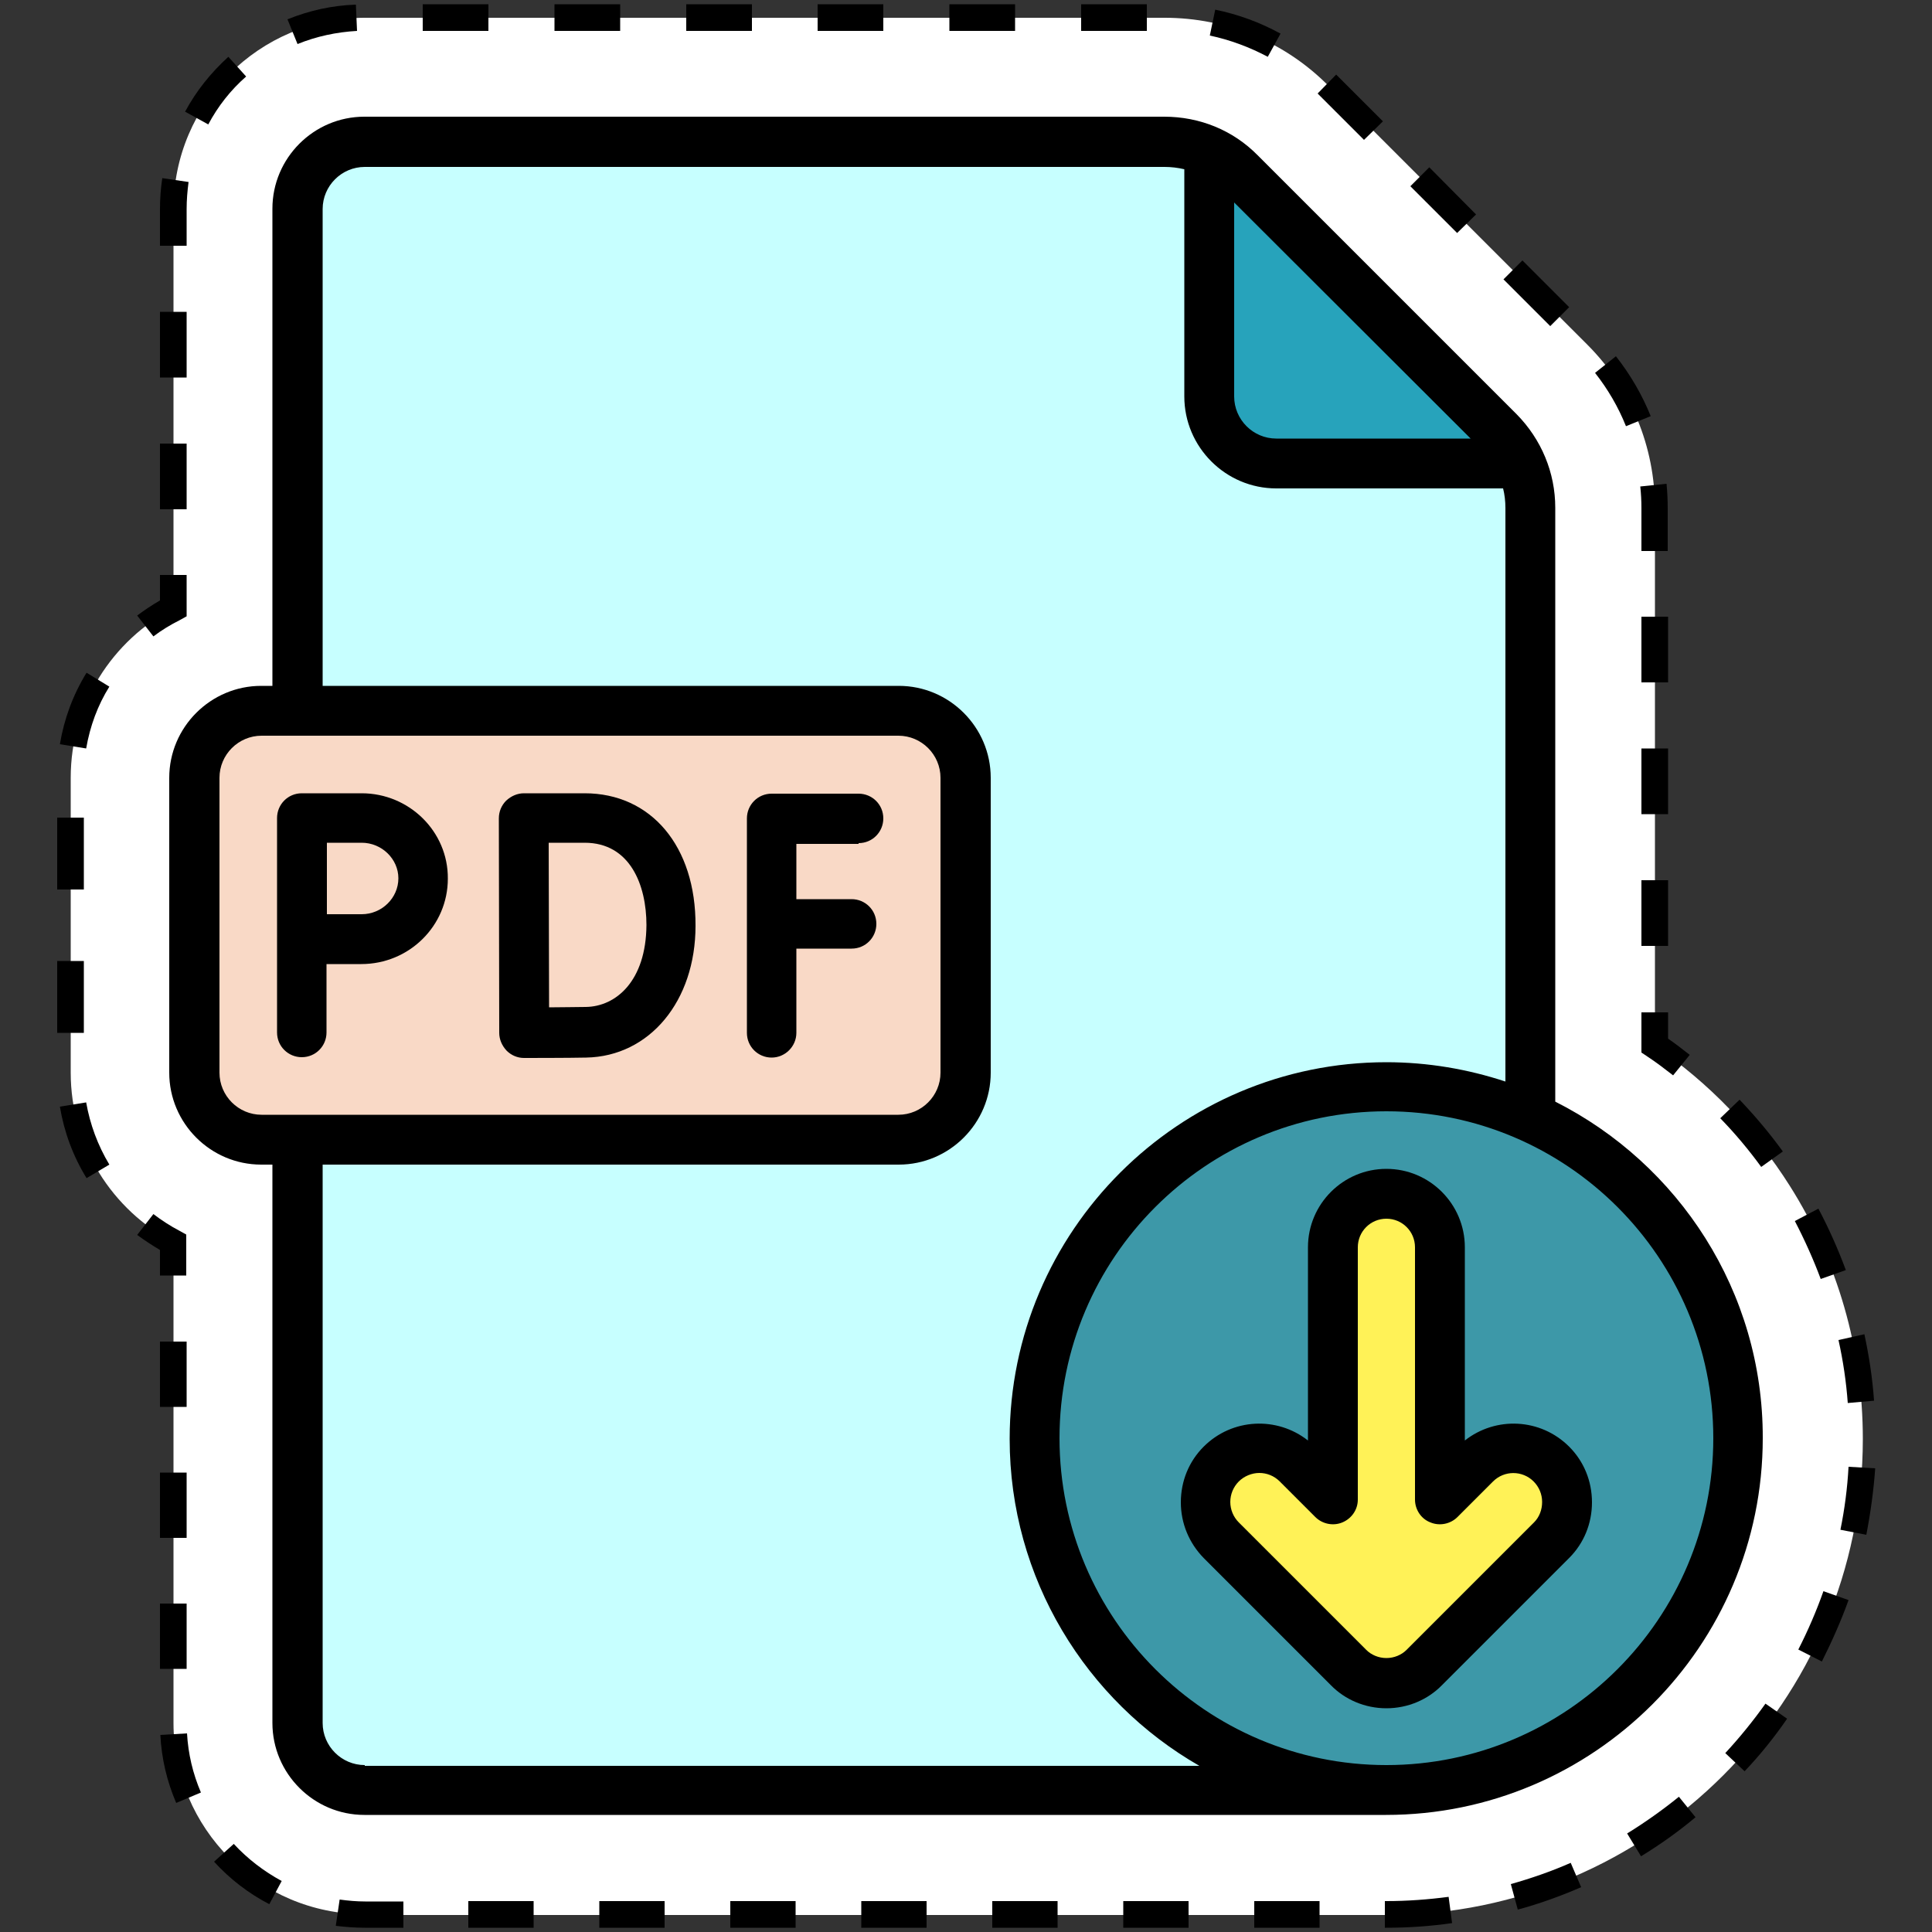
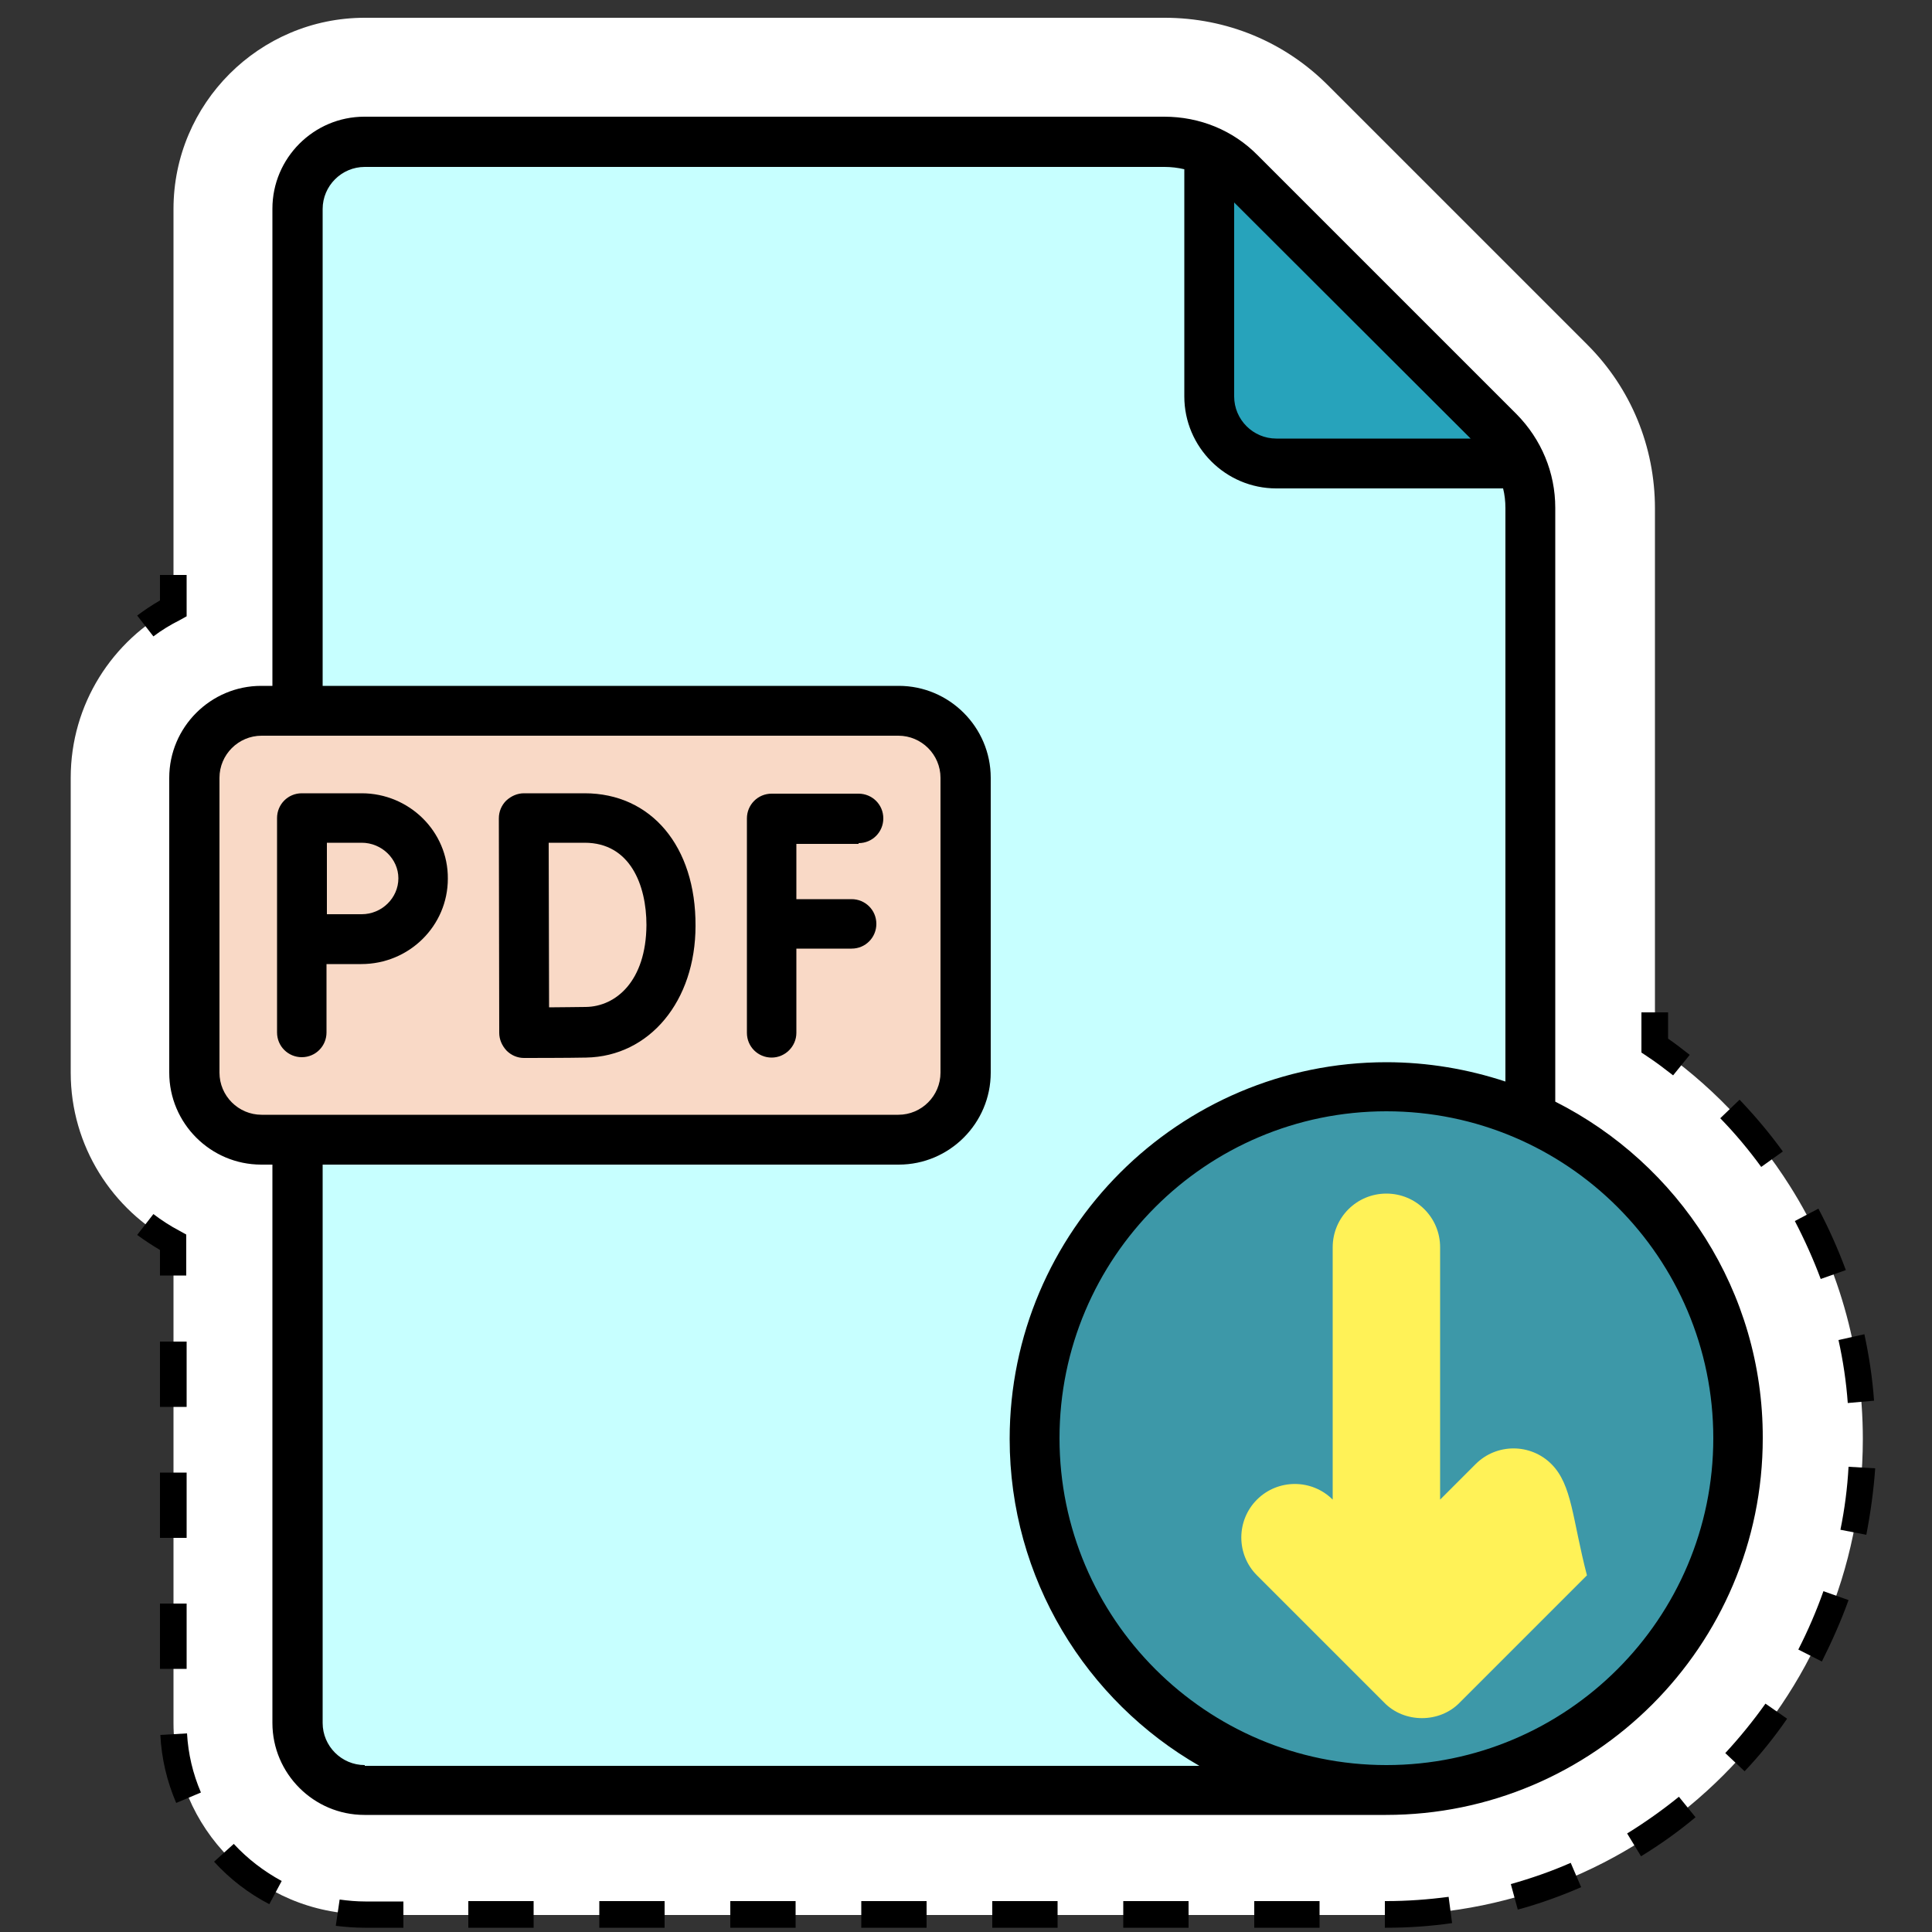
<svg xmlns="http://www.w3.org/2000/svg" version="1.1" x="0px" y="0px" viewBox="0 0 500 500" style="enable-background:new 0 0 500 500;" xml:space="preserve">
  <rect x="0" y="0" width="500" height="500" fill="#333333" stroke="none" />
  <style type="text/css"> .st0{fill:#FFFFFF;} .st1{clip-path:url(#SVGID_00000065033681004673531110000009736884693205247885_);} .st2{clip-path:url(#SVGID_00000000906620378805112550000005384189978870759571_);} .st3{clip-path:url(#SVGID_00000098210247271509278940000006150017192218593965_);} .st4{clip-path:url(#SVGID_00000080928210194431856270000011561377885248949938_);} .st5{clip-path:url(#SVGID_00000008840928373037507280000016823403737464142500_);} .st6{clip-path:url(#SVGID_00000152957855896837167790000013813795108252451247_);} .st7{clip-path:url(#SVGID_00000165208056693002781820000005775743520470938792_);} .st8{opacity:0.85;fill:url(#SVGID_00000106831478082574150190000007628430059464400553_);} .st9{fill:#7E55AF;} .st10{opacity:0.27;clip-path:url(#SVGID_00000072250172672111484910000009469125625413464765_);} .st11{fill:url(#SVGID_00000010285941444440906550000013526088790043043987_);} .st12{fill:url(#SVGID_00000132089515075656555750000009247051613689276300_);} .st13{fill:url(#SVGID_00000136408707061528819510000004114713275097475759_);} .st14{fill:url(#SVGID_00000034072376425784721090000005573950704793830581_);} .st15{fill:url(#SVGID_00000181803889914003364800000000566215731840678843_);} .st16{fill:url(#SVGID_00000138558677769396142440000017790360095322557866_);} .st17{fill:url(#SVGID_00000057124115213863578990000018148120491841808564_);} .st18{fill:url(#SVGID_00000174598829735491845110000008050282587790331554_);} .st19{fill:url(#SVGID_00000103959452229546098040000016343561822331798928_);} .st20{fill:url(#SVGID_00000035508352758506284240000010558607467465413054_);} .st21{fill:url(#SVGID_00000077316741305674967500000012840150942668252061_);} .st22{fill:url(#SVGID_00000182517380816470237660000014262337691348845711_);} .st23{fill:url(#SVGID_00000126285069089339956380000003128221419226297753_);} .st24{fill:url(#SVGID_00000082348964941633780520000002439471876850575500_);} .st25{fill:url(#SVGID_00000087393836634849529030000000049568899427500682_);} .st26{fill:url(#SVGID_00000029041387716153570650000016397214432476359312_);} .st27{fill:url(#SVGID_00000134932243879803249620000018340666961584699296_);} .st28{fill:url(#SVGID_00000170261188466207166970000001804262134310729124_);} .st29{fill:url(#SVGID_00000096755354413660432470000014415384172619576717_);} .st30{fill:url(#SVGID_00000044875000205798230850000013483853019125340825_);} .st31{fill:url(#SVGID_00000082356531944378414760000007154521463836625043_);} .st32{fill:url(#SVGID_00000112593224207711067060000008219649601830642058_);} .st33{fill:url(#SVGID_00000000909532613955130840000016452583295571886998_);} .st34{fill:url(#SVGID_00000038382262350831883350000014329537603427582129_);} .st35{fill:url(#SVGID_00000013175304795740293420000006456919954096737413_);} .st36{fill:url(#SVGID_00000000914413437727867760000008528660232449153970_);} .st37{fill:url(#SVGID_00000057848626040919871730000008179325197613405595_);} .st38{fill:url(#SVGID_00000098193935890830315020000005201378586262908034_);} .st39{fill:url(#SVGID_00000018953307831943738070000009599813465038342328_);} .st40{fill:url(#SVGID_00000021840558595810110560000012912145960853171090_);} .st41{opacity:0.1;} .st42{fill:#AEAEAE;} .st43{fill:#DC4D9F;} .st44{fill-rule:evenodd;clip-rule:evenodd;fill:#BFDFE3;} .st45{fill:#BFDFE3;} .st46{fill:#4B4B4C;} .st47{fill:#F9D9C6;} .st48{fill:none;stroke:#3D98A8;stroke-width:2;stroke-miterlimit:10;} .st49{fill:#FFF257;} .st50{fill:none;stroke:#4B4B4C;stroke-width:2;stroke-miterlimit:10;} .st51{fill:none;stroke:#FFFFFF;stroke-width:2;stroke-linecap:round;stroke-linejoin:round;stroke-miterlimit:10;} .st52{fill:#FFFFFF;stroke:#000000;stroke-width:2;stroke-miterlimit:10;stroke-dasharray:6;} .st53{stroke:#000000;stroke-miterlimit:10;} .st54{fill:#3D98A8;} .st55{fill:none;stroke:#4B4B4C;stroke-width:0.75;stroke-miterlimit:10;} .st56{fill-rule:evenodd;clip-rule:evenodd;fill:#3D98A8;} .st57{fill:#C7FFFF;} .st58{fill:#006376;} .st59{opacity:0.2;fill:#006376;} .st60{opacity:0.72;fill:url(#SVGID_00000044155882547173888710000017586765141832982157_);} .st61{opacity:0.47;fill:url(#SVGID_00000139991494093512749600000008312809804800684434_);} .st62{opacity:0.51;} .st63{fill:url(#SVGID_00000111167690462947660330000015763944404443626625_);} .st64{opacity:0.36;} .st65{opacity:0.15;clip-path:url(#SVGID_00000075139128868465091960000014550222611946570156_);} .st66{opacity:0.15;} .st67{fill:#403E3D;} .st68{fill:#575756;} .st69{fill:#878787;} .st70{fill:#EAE8D2;} .st71{clip-path:url(#SVGID_00000106125950315898675310000007979638951579887288_);} .st72{fill:#E2E1E1;} .st73{fill:#615B9E;} .st74{fill:#EE97A5;} .st75{fill:#F39DAA;} .st76{fill:#40362F;} .st77{fill:#DD4E2F;} .st78{fill:#F3922E;} .st79{fill:#1E1E1E;stroke:#000000;stroke-width:8.284;stroke-linecap:round;stroke-linejoin:round;stroke-miterlimit:10;} .st80{fill:none;stroke:#1D1D1B;stroke-width:7.18;stroke-linecap:round;stroke-linejoin:round;stroke-miterlimit:10;} .st81{fill:#EAE8D2;stroke:#1D1D1B;stroke-width:0.138;stroke-miterlimit:10;} .st82{clip-path:url(#SVGID_00000165208465106955508300000010496701111668174010_);} .st83{opacity:0.72;fill:url(#SVGID_00000105384823889356451850000009688537396030116253_);} .st84{opacity:0.47;fill:url(#SVGID_00000134244395987470445320000000579407242615751555_);} .st85{fill:url(#SVGID_00000144312798556833337430000011784143679303345085_);} .st86{opacity:0.27;clip-path:url(#SVGID_00000111903280195162036620000007926833908902821535_);} .st87{fill:url(#SVGID_00000066499241395991506770000014910826756919973034_);} .st88{fill:url(#SVGID_00000085221975312359537020000007858402020412110524_);} .st89{fill:url(#SVGID_00000073708507699189407940000004475556066218695082_);} .st90{fill:url(#SVGID_00000062890504648434037130000013614157560822364840_);} .st91{fill:url(#SVGID_00000048484943028775770860000017549088062888017084_);} .st92{fill:url(#SVGID_00000144316986233408828050000006339848284422934201_);} .st93{fill:url(#SVGID_00000153695597464831144760000015034021977344044734_);} .st94{fill:url(#SVGID_00000017479836656725923840000006562007409417507210_);} .st95{fill:url(#SVGID_00000075879961830506127400000007560558060613975455_);} .st96{fill:url(#SVGID_00000113354803350026622810000015240888166812963997_);} .st97{fill:url(#SVGID_00000152260025976176831080000006004761938179720583_);} .st98{fill:url(#SVGID_00000114039343909614173820000002257472798824907952_);} .st99{fill:url(#SVGID_00000148660305867272425050000007281889945598520464_);} .st100{fill:url(#SVGID_00000118367319311077716880000011552725236556076222_);} .st101{fill:url(#SVGID_00000016772568267953994170000014746241108294284719_);} .st102{fill:url(#SVGID_00000080199426206619075660000006632740158152181921_);} .st103{fill:url(#SVGID_00000067917525098517322410000005247404912204556929_);} .st104{fill:url(#SVGID_00000060024192120811734110000013871417789402491045_);} .st105{fill:url(#SVGID_00000011002445857120856320000015474644730449901447_);} .st106{fill:url(#SVGID_00000164516453427020513780000009876014064616335530_);} .st107{fill:url(#SVGID_00000085252432997521924890000016054038746551613616_);} .st108{fill:url(#SVGID_00000118370583771805392860000015446366265707252381_);} .st109{fill:url(#SVGID_00000178162966330984519630000016341975431975843235_);} .st110{fill:url(#SVGID_00000123400692929016669200000013522880673611577226_);} .st111{fill:url(#SVGID_00000058548571962745111240000015185955847797102485_);} .st112{fill:url(#SVGID_00000044866886472525973170000016685708856187308453_);} .st113{fill:url(#SVGID_00000145027174988951869370000017260975851544348330_);} .st114{fill:url(#SVGID_00000028286780837084081180000001276773548525448320_);} .st115{fill:url(#SVGID_00000000918272001626644940000017000088147841319311_);} .st116{fill:url(#SVGID_00000008845756135849057350000006582704696708135582_);} .st117{opacity:0.27;clip-path:url(#SVGID_00000035497893518922649160000006828238194192086949_);} .st118{fill:url(#SVGID_00000029762285852228852730000012654644743993910400_);} .st119{fill:url(#SVGID_00000018938186475344232130000011251089718946702010_);} .st120{fill:url(#SVGID_00000026142868552839985960000006317871859264720054_);} .st121{fill:url(#SVGID_00000136371036820007999690000002477347434122012555_);} .st122{fill:url(#SVGID_00000135661657890100848790000007088382754187797918_);} .st123{fill:url(#SVGID_00000063602317523282343990000002609710223480015253_);} .st124{fill:url(#SVGID_00000105398502740470784190000011527234815282029744_);} .st125{fill:url(#SVGID_00000041257037408174709220000013407807036516500664_);} .st126{fill:url(#SVGID_00000126292988704600370580000003579265852610936230_);} .st127{fill:url(#SVGID_00000142893170964281938860000017440176652068719528_);} .st128{fill:url(#SVGID_00000052809281399803212610000006136871729052099004_);} .st129{fill:url(#SVGID_00000110465098885868154720000000028497257578291890_);} .st130{fill:url(#SVGID_00000170999512298865538170000002150327441658368661_);} .st131{fill:url(#SVGID_00000161603822398873152410000009716765908476132237_);} .st132{fill:url(#SVGID_00000005977561635618653380000009133074443998049416_);} .st133{fill:url(#SVGID_00000163777159521697773900000018300926961269852593_);} .st134{fill:url(#SVGID_00000112625515072421544240000001270029119070747799_);} .st135{fill:url(#SVGID_00000088821973395702292190000016745394729442529927_);} .st136{fill:url(#SVGID_00000094576135155615379530000004515875586876367248_);} .st137{fill:url(#SVGID_00000140734278281174298780000012041632233796215424_);} .st138{fill:url(#SVGID_00000127730622145156114000000002171061742382379966_);} .st139{fill:url(#SVGID_00000056424181269617847390000006848874789761416611_);} .st140{fill:url(#SVGID_00000026874052152887755270000012519032234017240494_);} .st141{fill:url(#SVGID_00000099645200815126235120000013748099709885857683_);} .st142{fill:url(#SVGID_00000091000612995067529900000017821550310024126597_);} .st143{fill:url(#SVGID_00000021813314419866046380000007078907846702440867_);} .st144{fill:url(#SVGID_00000141413459704100875850000017235239365502686362_);} .st145{fill:url(#SVGID_00000127737756449327611620000003717261450997788825_);} .st146{fill:url(#SVGID_00000163777227546817762610000004424782580579745467_);} .st147{fill:url(#SVGID_00000046334625628540935830000016014222720643775621_);} .st148{opacity:0.27;clip-path:url(#SVGID_00000036213449478086979230000016703931510358599849_);} .st149{fill:url(#SVGID_00000025404480905475714360000014536847263870835853_);} .st150{fill:url(#SVGID_00000068662954117314338780000005563275877169918121_);} .st151{fill:url(#SVGID_00000065058527654243453090000015876404147978420925_);} .st152{fill:url(#SVGID_00000015331909849685258670000006617104598768503212_);} .st153{fill:url(#SVGID_00000006704462910445987390000016283664974285736104_);} .st154{fill:url(#SVGID_00000161595839118831618020000010993550685515835833_);} .st155{fill:url(#SVGID_00000130632912001105815110000010649996379720544914_);} .st156{fill:url(#SVGID_00000066495029310779459630000012900048848235732878_);} .st157{fill:url(#SVGID_00000153707541300639948820000016511045534444984731_);} .st158{fill:url(#SVGID_00000040540318196561615010000002010472806481736331_);} .st159{fill:url(#SVGID_00000172434650934752932630000009535203961752008364_);} .st160{fill:url(#SVGID_00000134971694254534935590000006637801983589469571_);} .st161{fill:url(#SVGID_00000026165494278600545780000001524423257226847909_);} .st162{fill:url(#SVGID_00000170958306535260943390000000327754679931605425_);} .st163{fill:url(#SVGID_00000048487589512457386780000014900839753928109996_);} .st164{fill:url(#SVGID_00000010278441661310966300000016519590692571199369_);} .st165{fill:url(#SVGID_00000075128293689734737700000001524048697947843216_);} .st166{fill:url(#SVGID_00000113349335915210797880000015588738341325943445_);} .st167{fill:url(#SVGID_00000073708523102110169460000009051526299257857163_);} .st168{fill:url(#SVGID_00000127026956072700697310000001727684085039242140_);} .st169{fill:url(#SVGID_00000060753410159198116300000008065759186447921327_);} .st170{fill:url(#SVGID_00000183219491745981532740000016036693160802309001_);} .st171{fill:url(#SVGID_00000180336263439088422170000003651260516701591725_);} .st172{fill:url(#SVGID_00000072973026176123624020000001104799509120958105_);} .st173{fill:url(#SVGID_00000144317149406251311000000007370395328144431251_);} .st174{fill:url(#SVGID_00000177451214017135060760000012867945146838267059_);} .st175{fill:url(#SVGID_00000052066869360480244500000008072616499415243963_);} .st176{fill:url(#SVGID_00000010995132264675181610000013481450496506984093_);} .st177{fill:url(#SVGID_00000089537811237208009650000002324590072463472513_);} .st178{fill:url(#SVGID_00000175298454401080116420000003158033311197022137_);} .st179{opacity:0.85;fill:url(#SVGID_00000006675716503773894510000015162299254144776628_);} .st180{fill-rule:evenodd;clip-rule:evenodd;fill:#F9D9C6;} .st181{fill-rule:evenodd;clip-rule:evenodd;fill:#DC4D9F;} .st182{fill-rule:evenodd;clip-rule:evenodd;fill:#FFF257;} .st183{fill:#1D1D1B;} .st184{fill:#27A3BB;} .st185{fill:#6D6D6E;} .st186{fill:#FF67BB;} .st187{fill:#B3DAFE;} .st188{fill:#FFCEBC;} .st189{fill:#FFDDCD;} .st190{fill:#7D7D7F;} .st191{clip-path:url(#SVGID_00000026153314695826479960000015058187184976538241_);} .st192{clip-path:url(#SVGID_00000090282148155088462560000012831638730978286744_);} .st193{fill:#D7D7D7;} .st194{fill:#C3C3C3;} .st195{fill:#E0E0E0;} .st196{fill:#D7EBDC;} .st197{fill:#FBECBF;} .st198{fill:#212225;} .st199{fill:#FBE9B9;} .st200{fill:#D4EADB;} .st201{fill:#A4D7B0;} .st202{fill:#FBE8B6;} .st203{fill:#E4E7E9;} .st204{fill:#E7BE47;} .st205{fill:#DAEDDF;} .st206{fill:#208240;} .st207{fill:#DCEDE1;} .st208{fill:#F6AE10;} .st209{fill:#EFB428;} .st210{fill:#1B803A;} .st211{fill:#B6DEC2;} .st212{fill:#EFF0F1;} .st213{fill:#E8F0EC;} .st214{fill:#FAE09F;} .st215{fill:#9BD1A4;} .st216{fill:#E4BC43;} .st217{fill:#B5DDBF;} .st218{fill:#248442;} .st219{fill:#F0AF18;} .st220{fill:#EFC049;} .st221{fill:#EFAE16;} .st222{fill:#C7E5D0;} .st223{fill:#AACA88;} .st224{fill:#DBEEE1;} .st225{fill:#C8E5D0;} .st226{fill:#F1AE13;} .st227{fill:#FBECC0;} .st228{fill:#F4B01A;} .st229{fill:#F7B320;} .st230{fill:#B9DFC4;} .st231{fill:#C8BD54;} .st232{fill:#69AC7F;} .st233{fill:#8FC1D0;} .st234{fill:#EEAF18;} .st235{fill:#B7C472;} .st236{fill:#9AD0A2;} .st237{fill:#A5CC90;} .st238{fill:#F2C350;} .st239{fill:#F2B11E;} .st240{fill:#FAD680;} .st241{fill:#C0BD59;} .st242{fill:#F6A800;} .st243{fill:#ECB631;} .st244{fill:#C6BD57;} .st245{fill:#E8B732;} .st246{fill:#C9D08E;} .st247{fill:#F9D47F;} .st248{fill:#DBC056;} .st249{fill:#F9D37B;} .st250{fill:#BFD1C7;} .st251{fill:#91CFA2;} .st252{fill:#87B2F3;} .st253{fill:#88B2F1;} .st254{fill:#88B3F0;} .st255{fill:#A4D7B1;} .st256{fill:#8CBBDD;} .st257{fill:#F0B11E;} .st258{fill:#A2D6B0;} .st259{fill:#8FC2C4;} .st260{fill:#8BBBDD;} .st261{fill:#8AB8E5;} .st262{fill:#88B4ED;} .st263{fill:#95CBB8;} .st264{fill:#88B2F0;} .st265{fill:#90C3CB;} .st266{fill:#8FC1CF;} .st267{fill:#93C9BD;} .st268{fill:#89B7E5;} .st269{fill:#8CBCDC;} .st270{fill:#8AB9E1;} .st271{fill:#8FBFD2;} .st272{fill:#89B7E6;} .st273{fill:#A6CB8D;} .st274{fill:#8FC0D0;} .st275{fill:#8DBCDA;} .st276{fill:#88B4EE;} .st277{fill:#8CBFD5;} .st278{fill:#88B3EE;} .st279{fill:#8DBCDB;} .st280{fill:#91C3C8;} .st281{fill:#8CBBDE;} .st282{fill:#91C5C6;} .st283{fill:#8EBFD5;} .st284{fill:#F0AF17;} .st285{fill:#EEAE18;} .st286{fill:#89B6E9;} .st287{fill:#94CCB7;} .st288{fill:#8BB9E1;} .st289{fill:#8AB7E6;} .st290{fill:#F1AF17;} .st291{fill:#93C8BF;} .st292{fill:#8AB9E4;} .st293{fill:#89B5EA;} .st294{fill:#89B6E8;} .st295{fill:#92C6C3;} .st296{fill:#F2AF18;} .st297{fill:#8AB7E5;} .st298{fill:#91C5C5;} .st299{fill:#91C4C7;} .st300{fill:#89B6EA;} .st301{fill:#8AB8E4;} .st302{fill:#8BB9E0;} .st303{fill:#8BB9E4;} .st304{fill:#8AB6E8;} .st305{fill:#ABDAB8;} .st306{fill:#8EBED6;} .st307{fill:#8FC0D2;} .st308{fill:#91C3C9;} .st309{fill:#8BBCDB;} .st310{fill:#93CABB;} .st311{fill:#EEB01B;} .st312{fill:#8CBED6;} .st313{fill:#8BBADF;} .st314{fill:#91C5C4;} .st315{fill:#94CAB9;} .st316{fill:#92C5C4;} .st317{fill:#90C2CC;} .st318{fill:#94CBBA;} .st319{fill:#8CBDD8;} .st320{fill:#8EBFD3;} .st321{fill:#8AB7E8;} .st322{fill:#D1E2D9;} .st323{fill:#88B5EB;} .st324{fill:#8FC2CC;} .st325{fill:#8CBBDC;} .st326{fill:#A7D8B5;} .st327{fill:#92C7C0;} .st328{fill:#B5DEC0;} .st329{fill:#F4AC0E;} .st330{fill:#F2B62B;} .st331{fill:#EFB01A;} .st332{fill:#F2B11C;} .st333{fill:#8DBCDC;} .st334{fill:#F0B01A;} .st335{fill:#89B8E5;} .st336{fill:#95CCB7;} .st337{fill:#8EC1CF;} .st338{fill:#EDB937;} .st339{fill:#D7E3DD;} .st340{fill:#E5B736;} .st341{opacity:0.4;fill:#FFFFFF;} .st342{fill:#8BB9E2;} .st343{fill:#CFB947;} .st344{fill:#A7CB8C;} .st345{fill:#CDE1D5;} .st346{fill:#CEE1D7;} .st347{fill:#E8AE1A;} .st348{fill:#F6AA06;} .st349{fill:#A5D7B0;} .st350{fill:#D7ECDC;} .st351{fill:#8DCA9D;} .st352{fill:#86C096;} .st353{fill:#1E813D;} .st354{fill:#8ECA9D;} .st355{fill:#D7ECDD;} .st356{fill:#D9EDDF;} .st357{fill:#CDE7D4;} .st358{fill:#CBE6D3;} .st359{fill:#DAEDE0;} .st360{fill:#D7EBDD;} .st361{fill:#C2E2CB;} .st362{fill:#D4EADA;} .st363{fill:#DCEEE1;} .st364{fill:#CFE8D6;} .st365{fill:#C8E5D1;} .st366{fill:#DBEDE0;} .st367{fill:#CEE7D5;} .st368{fill:#D8ECDE;} .st369{fill:#B8DCC2;} .st370{fill:#C9E4D0;} .st371{fill:#CCE6D3;} .st372{fill:#C4E3CD;} .st373{fill:#D1E9D7;} .st374{fill:#BBE0C5;} .st375{fill:#C6E4CE;} .st376{fill:#9AD3AA;} .st377{fill:#C4E2CD;} .st378{fill:#BBDFC5;} .st379{fill:#8CC0CB;} .st380{fill:#C1E0CA;} .st381{fill:#C5E3CE;} .st382{fill:#BADFC4;} .st383{fill:#C1E0C9;} .st384{fill:#ADDAB9;} .st385{fill:#D9ECDE;} .st386{fill:#C9E6D1;} .st387{fill:#8FC6BA;} .st388{fill:#C0E0CA;} .st389{fill:#A9D9B6;} .st390{fill:#DBEEE0;} .st391{fill:#8FC8B5;} .st392{fill:#B2DDBE;} .st393{fill:#B5DDC1;} .st394{fill:#B2DDBF;} .st395{fill:#E4BB40;} .st396{fill:#A4D7B2;} .st397{fill:#B0DCBC;} .st398{fill:#9DD4AC;} .st399{fill:#E5BB41;} .st400{fill:#87C197;} .st401{fill:#C3E3CB;} .st402{fill:#BEE2C9;} .st403{fill:#BCDDC5;} .st404{fill:#B4DDBF;} .st405{fill:#B7DDC2;} .st406{fill:#A0D5AE;} .st407{fill:#BCDEC5;} .st408{fill:#A4D6AF;} .st409{fill:#8ABADC;} .st410{fill:#9FD5AD;} .st411{fill:#ADDBBA;} .st412{fill:#91CEA1;} .st413{fill:#B2DCBE;} .st414{fill:#A8D8B6;} .st415{fill:#B8DEC3;} .st416{fill:#AEDBBB;} .st417{fill:#BBDFC4;} .st418{fill:#C3E3CC;} .st419{fill:#8EC2C2;} .st420{fill:#8ABBD9;} .st421{fill:#F2B11D;} .st422{fill:#A9D8B6;} .st423{fill:#D9E4E0;} .st424{fill:#A8D6B5;} .st425{fill:#B5DEC1;} .st426{fill:#ACDAB8;} .st427{fill:#E2BC45;} .st428{fill:#FAE2A2;} .st429{fill:#E4B93A;} .st430{fill:#D6E4DD;} .st431{fill:#97D2A9;} .st432{fill:#B6DEC1;} .st433{fill:#FBE3A6;} .st434{fill:#98D2AA;} .st435{fill:#9FD4B0;} .st436{fill:#E5BA47;} .st437{fill:#8DBDD9;} .st438{fill:#FADC94;} .st439{fill:#E7AB24;} .st440{fill:#EBBA4E;} .st441{fill:#DEBB4B;} .st442{fill:#99CDB0;} .st443{fill:#F3AF1B;} .st444{fill:#A6D2C9;} .st445{fill:#F9D279;} .st446{fill:#FAD783;} .st447{fill:#B5AE8E;} .st448{fill:#9EAFC2;} .st449{fill:#EFB019;} .st450{fill:#F0AF19;} .st451{fill:#F1B01A;} .st452{fill:#EFB62D;} .st453{fill:#E0B93D;} .st454{fill:#EFB222;} .st455{fill:#F5B21F;} .st456{fill:#F1B01B;} .st457{fill:#EFAF1A;} .st458{fill:#EFAF19;} .st459{fill:#F2B01A;} .st460{fill:#F1B019;} .st461{fill:#F4AF17;} .st462{fill:#B6DDBD;} .st463{fill:#BADEC5;} .st464{fill:#ADD7BA;} .st465{fill:#ACD6B8;} .st466{fill:#EDB938;} .st467{fill:#E9BC41;} .st468{fill:#ECBF48;} .st469{fill:#F5A905;} .st470{fill:#F2AF17;} .st471{fill:#F0AF16;} .st472{fill:#A8CA8A;} .st473{fill:#97D2A7;} .st474{fill:#E6BC41;} .st475{fill:#F7B830;} .st476{fill:#C8BC53;} .st477{fill:#F8CD6A;} .st478{fill:#F8C758;} .st479{fill:#EAB327;} .st480{fill:#EDB428;} .st481{fill:#FADF9A;} .st482{fill:#F9D277;} .st483{fill:#F9D680;} .st484{fill:#ECBF49;} .st485{fill:#B7DFC2;} .st486{fill:#99D2A6;} .st487{fill:#F6AA05;} .st488{fill:#F1B11F;} .st489{fill:#F0B01B;} .st490{fill:#F3B11C;} .st491{fill:#B1D7AD;} .st492{fill:#F6AE12;} .st493{fill:#F5AE13;} .st494{fill:#E3C051;} .st495{fill:#F4AE14;} .st496{fill:#F8C046;} .st497{fill:#F5AD0F;} .st498{fill:#F2B11B;} .st499{fill:#F2BA39;} .st500{fill:#F8CA63;} .st501{fill:#F3B42A;} .st502{fill:#FADF9C;} .st503{fill:#FADB8F;} .st504{fill:#F8CA62;} .st505{fill:#F3AE14;} .st506{fill:#EDB832;} .st507{fill:#CAC56F;} .st508{fill:#FBEBBC;} .st509{fill:#A8D8B5;} .st510{fill:#278645;} .st511{fill:#1B803B;} .st512{fill:#298747;} .st513{fill:#CBE4D2;} .st514{fill:#2D894B;} .st515{fill:#188038;} .st516{fill:#228340;} .st517{fill:#42965D;} .st518{fill:#AAD2B6;} .st519{fill:#20823F;} .st520{fill:#399054;} .st521{fill:#248443;} .st522{fill:#358E52;} .st523{fill:#B9DBC3;} .st524{fill:#2B8849;} .st525{fill:#79B588;} .st526{fill:#79B487;} .st527{fill:#ADD3B8;} .st528{fill:#A0CCAD;} .st529{fill:#5DA473;} .st530{fill:#5AA372;} .st531{fill:#9AC9A8;} .st532{fill:#A0CCAE;} .st533{fill:#98D1AB;} .st534{fill:#E3BB43;} .st535{fill:#F8C75A;} .st536{fill:#EFB11D;} .st537{fill:#8AB4EF;} .st538{fill:#F9DA8B;} .st539{fill:#F9D886;} .st540{fill:#F9CF70;} .st541{fill:#F9D988;} .st542{fill:#F9D072;} .st543{fill:#E2BC46;} .st544{fill:#C4CAC7;} .st545{fill:#198038;} .st546{fill:#6CAD80;} .st547{fill:#4A9A63;} .st548{fill:#499962;} .st549{fill:#A8D1B4;} .st550{fill:#318C4E;} .st551{fill:#ADD4B8;} .st552{fill:#FBEBBE;} .st553{fill:#88BF99;} .st554{fill:#6EAF80;} .st555{fill:#8CBDD5;} .st556{fill:#95CDB2;} .st557{fill:#8FC9B4;} .st558{fill:#8EC2C6;} .st559{fill:#8EC2C3;} .st560{fill:#8EC5BD;} .st561{fill:#89B8E1;} .st562{fill:#8AB8E0;} .st563{fill:#8FC8B6;} .st564{fill:#88B5EA;} .st565{fill:#ABD6B8;} .st566{fill:#69716E;} .st567{fill:#1A803A;} .st568{fill:#288646;} .st569{fill:#198039;} .st570{fill:#85BD96;} .st571{fill:#87BE98;} .st572{fill:#A0CBAD;} .st573{fill:#348D50;} .st574{fill:#C8E4D0;} .st575{fill:#D2E9D8;} .st576{fill:#99C8A6;} .st577{fill:#7BB58A;} .st578{fill:#539F6B;} .st579{fill:#C5E2CD;} .st580{fill:#71AF81;} .st581{fill:#B2D6BC;} .st582{fill:#42955D;} .st583{fill:#B7DAC2;} .st584{fill:#6CAE80;} .st585{fill:#70B082;} .st586{fill:#348E51;} .st587{fill:#BCDCC5;} .st588{fill:#B9DBC2;} .st589{fill:#59A270;} .st590{fill:#B4D8BE;} .st591{fill:#99C9A7;} .st592{fill:#178038;} .st593{fill:#81BB92;} .st594{fill:#B0D6BC;} .st595{fill:#A0CCAC;} .st596{fill:#2F8B4D;} .st597{fill:#7DB68B;} .st598{fill:#5FA676;} .st599{fill:#1D803C;} .st600{fill:#97C7A6;} .st601{fill:#178037;} .st602{fill:#8CC09B;} .st603{fill:#8EC29E;} .st604{fill:#98C8A6;} .st605{fill:#63A879;} .st606{fill:#258544;} .st607{fill:#8DC29D;} .st608{fill:#B4D7BE;} .st609{fill:#A2CDAF;} .st610{fill:#A2CCAF;} .st611{fill:#C8E3D0;} .st612{fill:#ACD4B9;} .st613{fill:#499963;} .st614{fill:#7FB78E;} .st615{fill:#358E51;} .st616{fill:#98C7A6;} .st617{fill:#A1CCAE;} .st618{fill:#41935A;} .st619{fill:#2E894B;} .st620{fill:#9ECCAC;} .st621{fill:#E2B93E;} .st622{fill:#CFB64C;} .st623{fill:#FAE1A2;} .st624{fill:#EDC351;} .st625{fill:#B7DEC1;} .st626{fill:#A7D7B0;} .st627{fill:#F9D47E;} .st628{fill:#D7B639;} .st629{fill:#CDCC81;} .st630{fill:#F7B21D;} .st631{fill:#F0C04D;} .st632{fill:#C1D7A5;} .st633{fill:#E6BD47;} .st634{fill:#AED8B1;} .st635{fill:#F1B323;} .st636{fill:#F6C149;} .st637{fill:#C4D49A;} .st638{fill:#D4C66B;} .st639{fill:#B9DDBB;} .st640{fill:#D7C362;} .st641{fill:#C3D5A0;} .st642{fill:#CBC875;} .st643{fill:#B3D5A5;} .st644{fill:#EFCB69;} .st645{fill:#F1BD41;} .st646{fill:#DAC460;} .st647{fill:#B6D29C;} .st648{fill:#B2D6AA;} .st649{fill:#D4BF57;} .st650{fill:#E2C560;} .st651{fill:#EEB324;} .st652{fill:#D6EBDB;} .st653{fill:#7AB589;} .st654{fill:#76B387;} .st655{fill:#BCC269;} .st656{fill:#D6EBDC;} .st657{fill:#54A06C;} .st658{fill:#D5EADB;} .st659{fill:#79B489;} .st660{fill:#C4E1CC;} .st661{fill:#FFFFFF;stroke:#FFFFFF;stroke-width:6.031;stroke-miterlimit:10;} .st662{fill:none;stroke:#4B4B4C;stroke-width:1.5;stroke-miterlimit:10;} .st663{fill:none;stroke:#000000;stroke-width:2;stroke-miterlimit:10;} .st664{fill:none;stroke:#000000;stroke-width:2;stroke-miterlimit:10;stroke-dasharray:6.46,6.46;} .st665{fill:none;stroke:#000000;stroke-width:2;stroke-miterlimit:10;stroke-dasharray:6.776,6.776;} .st666{fill:none;stroke:#000000;stroke-width:2;stroke-miterlimit:10;stroke-dasharray:5.208,5.208;} .st667{fill:none;stroke:#000000;stroke-width:2;stroke-miterlimit:10;stroke-dasharray:6.134,6.134;} .st668{fill:none;stroke:#000000;stroke-width:2;stroke-miterlimit:10;stroke-dasharray:6.835,6.835;} .st669{fill:none;stroke:#000000;stroke-width:2;stroke-miterlimit:10;stroke-dasharray:6.079,6.079;} .st670{fill:none;stroke:#000000;stroke-width:2;stroke-miterlimit:10;stroke-dasharray:5.353,5.353;} .st671{fill:none;stroke:#000000;stroke-width:2;stroke-miterlimit:10;stroke-dasharray:4.37,4.37;} .st672{fill:none;stroke:#000000;stroke-width:2;stroke-miterlimit:10;stroke-dasharray:5.408,5.408;} .st673{fill:none;stroke:#000000;stroke-width:2;stroke-miterlimit:10;stroke-dasharray:5.738,5.738;} .st674{fill:#FFFFFF;stroke:#000000;stroke-width:1.165;stroke-miterlimit:10;stroke-dasharray:3.496;} .st675{opacity:0.72;fill:url(#SVGID_00000152226482134384238930000018030829987962438586_);} .st676{opacity:0.47;fill:url(#SVGID_00000060739963820666398150000017086755259101989536_);} .st677{fill:url(#SVGID_00000116196150210427203250000016782559971504529566_);} .st678{opacity:0.72;fill:url(#SVGID_00000036227704865758163980000004514480471661553062_);} .st679{opacity:0.47;fill:url(#SVGID_00000027562766000189438700000007388216412260433052_);} .st680{fill:url(#SVGID_00000035500810750925007750000006735743456334827947_);} .st681{opacity:0.72;fill:url(#SVGID_00000014613949943530308860000005392583874743433645_);} .st682{opacity:0.47;fill:url(#SVGID_00000093893095596255617110000017392686077883910021_);} .st683{fill:url(#SVGID_00000109031670142575298210000017729683948567483302_);} .st684{opacity:0.72;fill:url(#SVGID_00000005254424356527963930000000024657773473312135_);} .st685{opacity:0.47;fill:url(#SVGID_00000156548017822204811270000004182505879322454405_);} .st686{fill:url(#SVGID_00000070119588519896099570000016663723367009399689_);} .st687{opacity:0.72;fill:url(#SVGID_00000037653867260699600530000011696973933730299281_);} .st688{opacity:0.47;fill:url(#SVGID_00000067948210571309624720000000824185435782575254_);} .st689{fill:url(#SVGID_00000097481923211408540360000002246039637703983282_);} .st690{clip-path:url(#SVGID_00000070089619964075691200000004209208019943728799_);} .st691{opacity:0.72;fill:url(#SVGID_00000084489110358865226430000006677983413279536027_);} .st692{opacity:0.47;fill:url(#SVGID_00000016074616262404639710000009503302443425066160_);} .st693{fill:url(#SVGID_00000079450611553086607150000009469422473579424389_);} .st694{clip-path:url(#SVGID_00000107560323923482840820000014067297087580706460_);} .st695{opacity:0.72;fill:url(#SVGID_00000135681466365659112140000014713110306837503675_);} .st696{opacity:0.47;fill:url(#SVGID_00000131367013347122866570000004846573177045289636_);} .st697{fill:url(#SVGID_00000044881338499144565570000015539933883856207035_);} .st698{fill:#8260AF;} .st699{fill:#333333;} .st700{clip-path:url(#SVGID_00000079472568862841715530000003305775657211902366_);} .st701{clip-path:url(#SVGID_00000096046238233817587240000007578681524700560037_);} .st702{display:none;} .st703{display:inline;} .st704{fill:none;stroke:#4B4B4C;stroke-miterlimit:10;} .st705{fill:#060606;} .st706{fill:#606060;} .st707{fill:#FFFFFF;stroke:#000000;stroke-width:8;stroke-miterlimit:10;stroke-dasharray:20,20;} .st708{fill:none;} .st709{fill:#626163;} .st710{fill:#EFEDEF;} </style>
  <g id="Fond_x5F_noir"> </g>
  <g id="Calque_4">
    <g> </g>
    <g> </g>
  </g>
  <g id="Calque_8"> </g>
  <g id="Calque_7"> </g>
  <g id="Calque_5"> </g>
  <g id="Calque_6" class="st702"> </g>
  <g id="REPERES">
    <g>
      <g>
        <g>
          <path class="st0" d="M94.4,495.4c-27.3,0-49.5-22.2-49.5-49.5V321.5c-15.8-8.3-26.6-24.9-26.6-43.9v-76.3 c0-19.1,10.8-35.6,26.6-43.9V54.1c0-27.3,22.2-49.5,49.5-49.5h207c16,0,31.1,6.2,42.4,17.6l67,67c11.3,11.3,17.5,26.4,17.5,42.4 v139.1c13.9,9.5,25.8,21.8,34.9,36.2c12.4,19.6,18.9,42.3,18.9,65.5c0,67.9-55.3,123.2-123.2,123.2H94.4z" />
        </g>
        <g>
          <g>
            <path d="M48.3,330.1h-6.9v-6.6c-2-1.2-4-2.5-5.9-3.9l4.2-5.4c2.1,1.6,4.4,3.1,6.7,4.3l1.8,1V330.1z" />
          </g>
          <g>
-             <path d="M22.4,304.9c-3.5-5.7-5.8-11.9-6.9-18.5l6.8-1.1c1,5.7,3,11.1,6,16.1L22.4,304.9z M21.7,267.3h-6.9v-18.6h6.9V267.3z M21.7,230.2h-6.9v-18.6h6.9V230.2z M22.3,193.7l-6.8-1.1c1.1-6.6,3.4-12.8,6.9-18.5l5.9,3.6C25.3,182.5,23.3,187.9,22.3,193.7 z" />
-           </g>
+             </g>
          <g>
            <path d="M39.7,164.7l-4.2-5.4c1.9-1.4,3.8-2.7,5.9-3.9v-6.6h6.9v10.7l-1.8,1C44.1,161.7,41.8,163.1,39.7,164.7z" />
          </g>
          <g>
-             <path d="M431.7,244.8h-6.9v-17h6.9V244.8z M431.7,210.7h-6.9v-17h6.9V210.7z M431.7,176.6h-6.9v-17h6.9V176.6z M431.7,142.6 h-6.9v-11.1c0-1.9-0.1-3.8-0.3-5.6l6.8-0.7c0.2,2.1,0.3,4.2,0.3,6.3V142.6z M48.3,131.8h-6.9v-17h6.9V131.8z M420.8,110.3 c-2-5-4.7-9.6-8-13.8l5.4-4.3c3.7,4.7,6.8,10,9,15.5L420.8,110.3z M48.3,97.7h-6.9v-17h6.9V97.7z M401.2,84.4l-12.1-12.1 l4.9-4.9l12.1,12.1L401.2,84.4z M48.3,63.6h-6.9v-9.5c0-2.7,0.2-5.4,0.6-8l6.8,1c-0.3,2.3-0.5,4.6-0.5,7V63.6z M377.1,60.3 l-12.1-12.1l4.9-4.9L382,55.5L377.1,60.3z M353,36.2l-12-12l4.8-4.9l12.1,12.1L353,36.2z M53.9,32.2l-6-3.3 c2.9-5.4,6.7-10.1,11.2-14.2l4.6,5.1C59.7,23.3,56.4,27.5,53.9,32.2z M328.1,14.7c-4.7-2.5-9.8-4.4-15-5.5l1.4-6.7 c5.9,1.2,11.6,3.3,16.9,6.2L328.1,14.7z M77,11.4L74.4,5C80.1,2.7,86,1.4,92.1,1.2L92.4,8C87.1,8.3,81.9,9.4,77,11.4z M296.8,8 h-17V1.1h17V8z M262.7,8h-17V1.1h17V8z M228.6,8h-17V1.1h17V8z M194.6,8h-17V1.1h17V8z M160.5,8h-17V1.1h17V8z M126.4,8h-17 V1.1h17V8z" />
-           </g>
+             </g>
          <g>
            <path d="M433,278.3c-2.2-1.7-4.4-3.4-6.7-4.9l-1.5-1v-10.4h6.9v6.8c1.9,1.3,3.8,2.8,5.6,4.2L433,278.3z" />
          </g>
          <g>
            <path d="M358.8,498.9h-0.4V492h0.4c5.4,0,10.8-0.4,16.1-1.1l0.9,6.8C370.2,498.5,364.5,498.9,358.8,498.9z M341.5,498.9h-16.9 V492h16.9V498.9z M307.6,498.9h-16.9V492h16.9V498.9z M273.7,498.9h-16.9V492h16.9V498.9z M239.8,498.9h-16.9V492h16.9V498.9z M205.9,498.9H189V492h16.9V498.9z M172,498.9h-16.9V492H172V498.9z M138.1,498.9h-16.9V492h16.9V498.9z M104.3,498.9h-9.9 c-2.5,0-5.1-0.2-7.5-0.5l1-6.8c2.2,0.3,4.4,0.5,6.6,0.5h9.9V498.9z M392.8,494.2l-1.8-6.6c5.3-1.5,10.5-3.3,15.5-5.5l2.7,6.3 C403.9,490.7,398.4,492.7,392.8,494.2z M69.7,492.8c-5.4-2.8-10.2-6.5-14.3-11l5.1-4.6c3.6,3.9,7.8,7.1,12.4,9.6L69.7,492.8z M424.7,480.4l-3.6-5.9c4.7-2.9,9.2-6.1,13.4-9.5l4.3,5.3C434.4,474,429.6,477.4,424.7,480.4z M45.6,466.6 c-2.4-5.6-3.8-11.5-4.1-17.6l6.9-0.4c0.3,5.3,1.5,10.4,3.6,15.3L45.6,466.6z M451.5,458.4l-5-4.7c3.7-4,7.2-8.3,10.4-12.8 l5.6,3.9C459.2,449.6,455.5,454.2,451.5,458.4z M48.3,431.9h-6.9V415h6.9V431.9z M471.5,430l-6.1-3.1c2.5-4.9,4.7-10,6.5-15.1 l6.5,2.3C476.5,419.4,474.1,424.8,471.5,430z M48.3,398h-6.9v-16.9h6.9V398z M483,397.2l-6.7-1.3c1.1-5.4,1.8-10.8,2.1-16.3 l6.9,0.4C484.9,385.7,484.1,391.5,483,397.2z M48.3,364.1h-6.9v-16.9h6.9V364.1z M478.2,363.1c-0.4-5.5-1.2-10.9-2.4-16.3 l6.7-1.5c1.2,5.6,2.1,11.4,2.5,17.2L478.2,363.1z M471.2,331c-1.9-5.1-4.2-10.2-6.7-15l6.1-3.2c2.7,5.1,5.1,10.5,7.1,15.9 L471.2,331z M455.8,302c-3.2-4.4-6.8-8.7-10.6-12.6l5-4.8c4,4.2,7.8,8.7,11.2,13.4L455.8,302z" />
          </g>
        </g>
      </g>
      <g>
        <path class="st57" d="M378.7,463.3H94.4c-9.6,0-17.3-7.8-17.3-17.3V54.1c0-9.6,7.8-17.3,17.3-17.3h207c7.4,0,14.4,2.9,19.6,8.1 l67,67c5.2,5.2,8.1,12.3,8.1,19.6v314.5C396.1,455.5,388.3,463.3,378.7,463.3z" />
      </g>
      <g>
        <path class="st184" d="M312.9,102.6c0,9.6,7.8,17.3,17.3,17.3h63.4c-1.4-3-3.3-5.8-5.6-8.1l-67-67c-2.4-2.4-5.1-4.3-8.1-5.6 L312.9,102.6L312.9,102.6z" />
      </g>
      <g>
        <path class="st47" d="M232.6,294.9H67.7c-9.6,0-17.3-7.8-17.3-17.3v-76.3c0-9.6,7.8-17.3,17.3-17.3h164.8 c9.6,0,17.3,7.8,17.3,17.3v76.3C249.9,287.2,242.2,294.9,232.6,294.9z" />
      </g>
      <g>
        <circle class="st54" cx="358.8" cy="372.2" r="91" />
      </g>
      <g>
-         <path class="st49" d="M401.5,378.9c-5.4-5.4-14.2-5.4-19.6,0l-9.2,9.2v-65.3c0-7.7-6.2-13.9-13.9-13.9c-7.7,0-13.9,6.2-13.9,13.9 v65.3l-9.2-9.2c-5.4-5.4-14.2-5.4-19.6,0s-5.4,14.2,0,19.6l32.9,32.9c5.2,5.4,14.4,5.4,19.6,0l32.9-32.9 C406.9,393.1,406.9,384.3,401.5,378.9L401.5,378.9z" />
+         <path class="st49" d="M401.5,378.9c-5.4-5.4-14.2-5.4-19.6,0l-9.2,9.2v-65.3c0-7.7-6.2-13.9-13.9-13.9c-7.7,0-13.9,6.2-13.9,13.9 v65.3c-5.4-5.4-14.2-5.4-19.6,0s-5.4,14.2,0,19.6l32.9,32.9c5.2,5.4,14.4,5.4,19.6,0l32.9-32.9 C406.9,393.1,406.9,384.3,401.5,378.9L401.5,378.9z" />
      </g>
      <g>
        <g>
          <path d="M222.2,218.2c3.6,0,6.4-2.9,6.4-6.4c0-3.6-2.9-6.4-6.4-6.4h-22.5c-3.6,0-6.4,2.9-6.4,6.4v55.5c0,3.6,2.9,6.4,6.4,6.4 s6.4-2.9,6.4-6.4v-21.8h14.3c3.6,0,6.4-2.9,6.4-6.4c0-3.6-2.9-6.4-6.4-6.4h-14.3v-14.3H222.2z" />
        </g>
        <g>
          <path d="M151.3,205.3h-15.7v0c-1.7,0-3.3,0.7-4.6,1.9c-1.2,1.2-1.9,2.8-1.9,4.6l0.1,55.5c0,1.7,0.7,3.3,1.9,4.6 c1.2,1.2,2.8,1.9,4.5,1.9h0c0.5,0,11.7,0,16.1-0.1c16.4-0.3,28.3-14.6,28.3-34.1C180.1,219,168.5,205.3,151.3,205.3z M151.6,260.6c-2.2,0-6.1,0.1-9.5,0.1l-0.1-42.6h9.3c11.8,0,16,11,16,21.3C167.2,253.9,159.4,260.5,151.6,260.6z" />
        </g>
        <g>
          <path d="M93.6,205.3H78.1c-3.6,0-6.4,2.9-6.4,6.4v55.5c0,3.6,2.9,6.4,6.4,6.4c3.6,0,6.4-2.9,6.4-6.4v-17.7c3.2,0,6.9,0,9,0 c12.4,0,22.4-9.9,22.4-22.1C116,215.2,105.9,205.3,93.6,205.3z M93.6,236.6c-2.1,0-5.8,0-9,0v-18.5h9c5.2,0,9.5,4.2,9.5,9.2 C103.1,232.4,98.8,236.6,93.6,236.6z" />
        </g>
        <g>
          <path d="M402.5,285.1v-82.6c0,0,0,0,0,0v-71.1c0-9.1-3.6-17.7-10-24.2l-67-67c-6.4-6.5-15-10-24.2-10h-207 c-13.1,0-23.8,10.7-23.8,23.8v123.5h-2.9c-13.1,0-23.8,10.7-23.8,23.8v76.3c0,13.1,10.7,23.8,23.8,23.8h2.9v103.5c0,0,0,0,0,0 v5.7h0c0,0,0,0,0,0v35.3c0,13.1,10.7,23.8,23.8,23.8h264.4h0h0c53.7,0,97.5-43.7,97.5-97.5C456.3,334.2,434.4,301.2,402.5,285.1 z M319.3,52.3l61.3,61.2h-50.3c-6,0-10.9-4.9-10.9-10.9V52.3z M67.7,288.5c-6,0-10.9-4.9-10.9-10.9v-76.3 c0-6,4.9-10.9,10.9-10.9h116.9h5.4h42.5c6,0,10.9,4.9,10.9,10.9v76.3c0,6-4.9,10.9-10.9,10.9H67.7z M94.4,456.8 c-6,0-10.9-4.9-10.9-10.9v-41c0,0,0,0,0,0V301.4h149.1c13.1,0,23.8-10.7,23.8-23.8v-76.3c0-13.1-10.7-23.8-23.8-23.8H190h-5.4 H83.5V54.1c0-6,4.9-10.9,10.9-10.9h207c1.7,0,3.4,0.2,5.1,0.6v58.8c0,13.1,10.7,23.8,23.8,23.8H389c0.4,1.6,0.6,3.3,0.6,5.1 v70.1c0,0,0,0,0,0v78.3c-9.7-3.2-20.1-5-30.8-5c-53.7,0-97.5,43.7-97.5,97.5c0,36.1,19.8,67.8,49.1,84.6H94.4z M358.8,456.8 c-46.6,0-84.6-37.9-84.6-84.6s37.9-84.6,84.6-84.6s84.6,37.9,84.6,84.6C443.4,418.9,405.4,456.8,358.8,456.8z" />
        </g>
        <g>
-           <path d="M406.1,374.4c-7.4-7.4-19-7.9-27-1.6v-50c0-11.2-9.1-20.3-20.3-20.3c-11.2,0-20.3,9.1-20.3,20.3v50 c-8-6.3-19.6-5.8-27,1.6c-3.8,3.8-5.9,8.9-5.9,14.4c0,5.4,2.1,10.5,5.9,14.4l32.9,32.9c3.7,3.8,8.9,6,14.4,6 c5.5,0,10.7-2.2,14.4-6l32.9-32.9c3.8-3.8,5.9-8.9,5.9-14.4C412,383.3,409.9,378.2,406.1,374.4L406.1,374.4z M397,394 l-32.9,32.9c0,0,0,0-0.1,0.1c-1.3,1.3-3.2,2.1-5.2,2.1c-2,0-3.9-0.8-5.2-2.1c0,0,0,0-0.1-0.1L320.6,394 c-1.4-1.4-2.2-3.3-2.2-5.3c0-2,0.8-3.9,2.2-5.3c1.4-1.4,3.4-2.2,5.3-2.2c1.9,0,3.8,0.7,5.3,2.2l9.2,9.2c1.8,1.8,4.6,2.4,7,1.4 c2.4-1,4-3.3,4-5.9v-65.3c0-4.1,3.3-7.4,7.4-7.4s7.4,3.3,7.4,7.4v65.3c0,2.6,1.6,5,4,5.9c2.4,1,5.2,0.4,7-1.4l9.2-9.2 c2.9-2.9,7.6-2.9,10.5,0c1.4,1.4,2.2,3.3,2.2,5.3C399.1,390.7,398.4,392.6,397,394z" />
-         </g>
+           </g>
      </g>
    </g>
  </g>
  <g id="Calque_9"> </g>
</svg>